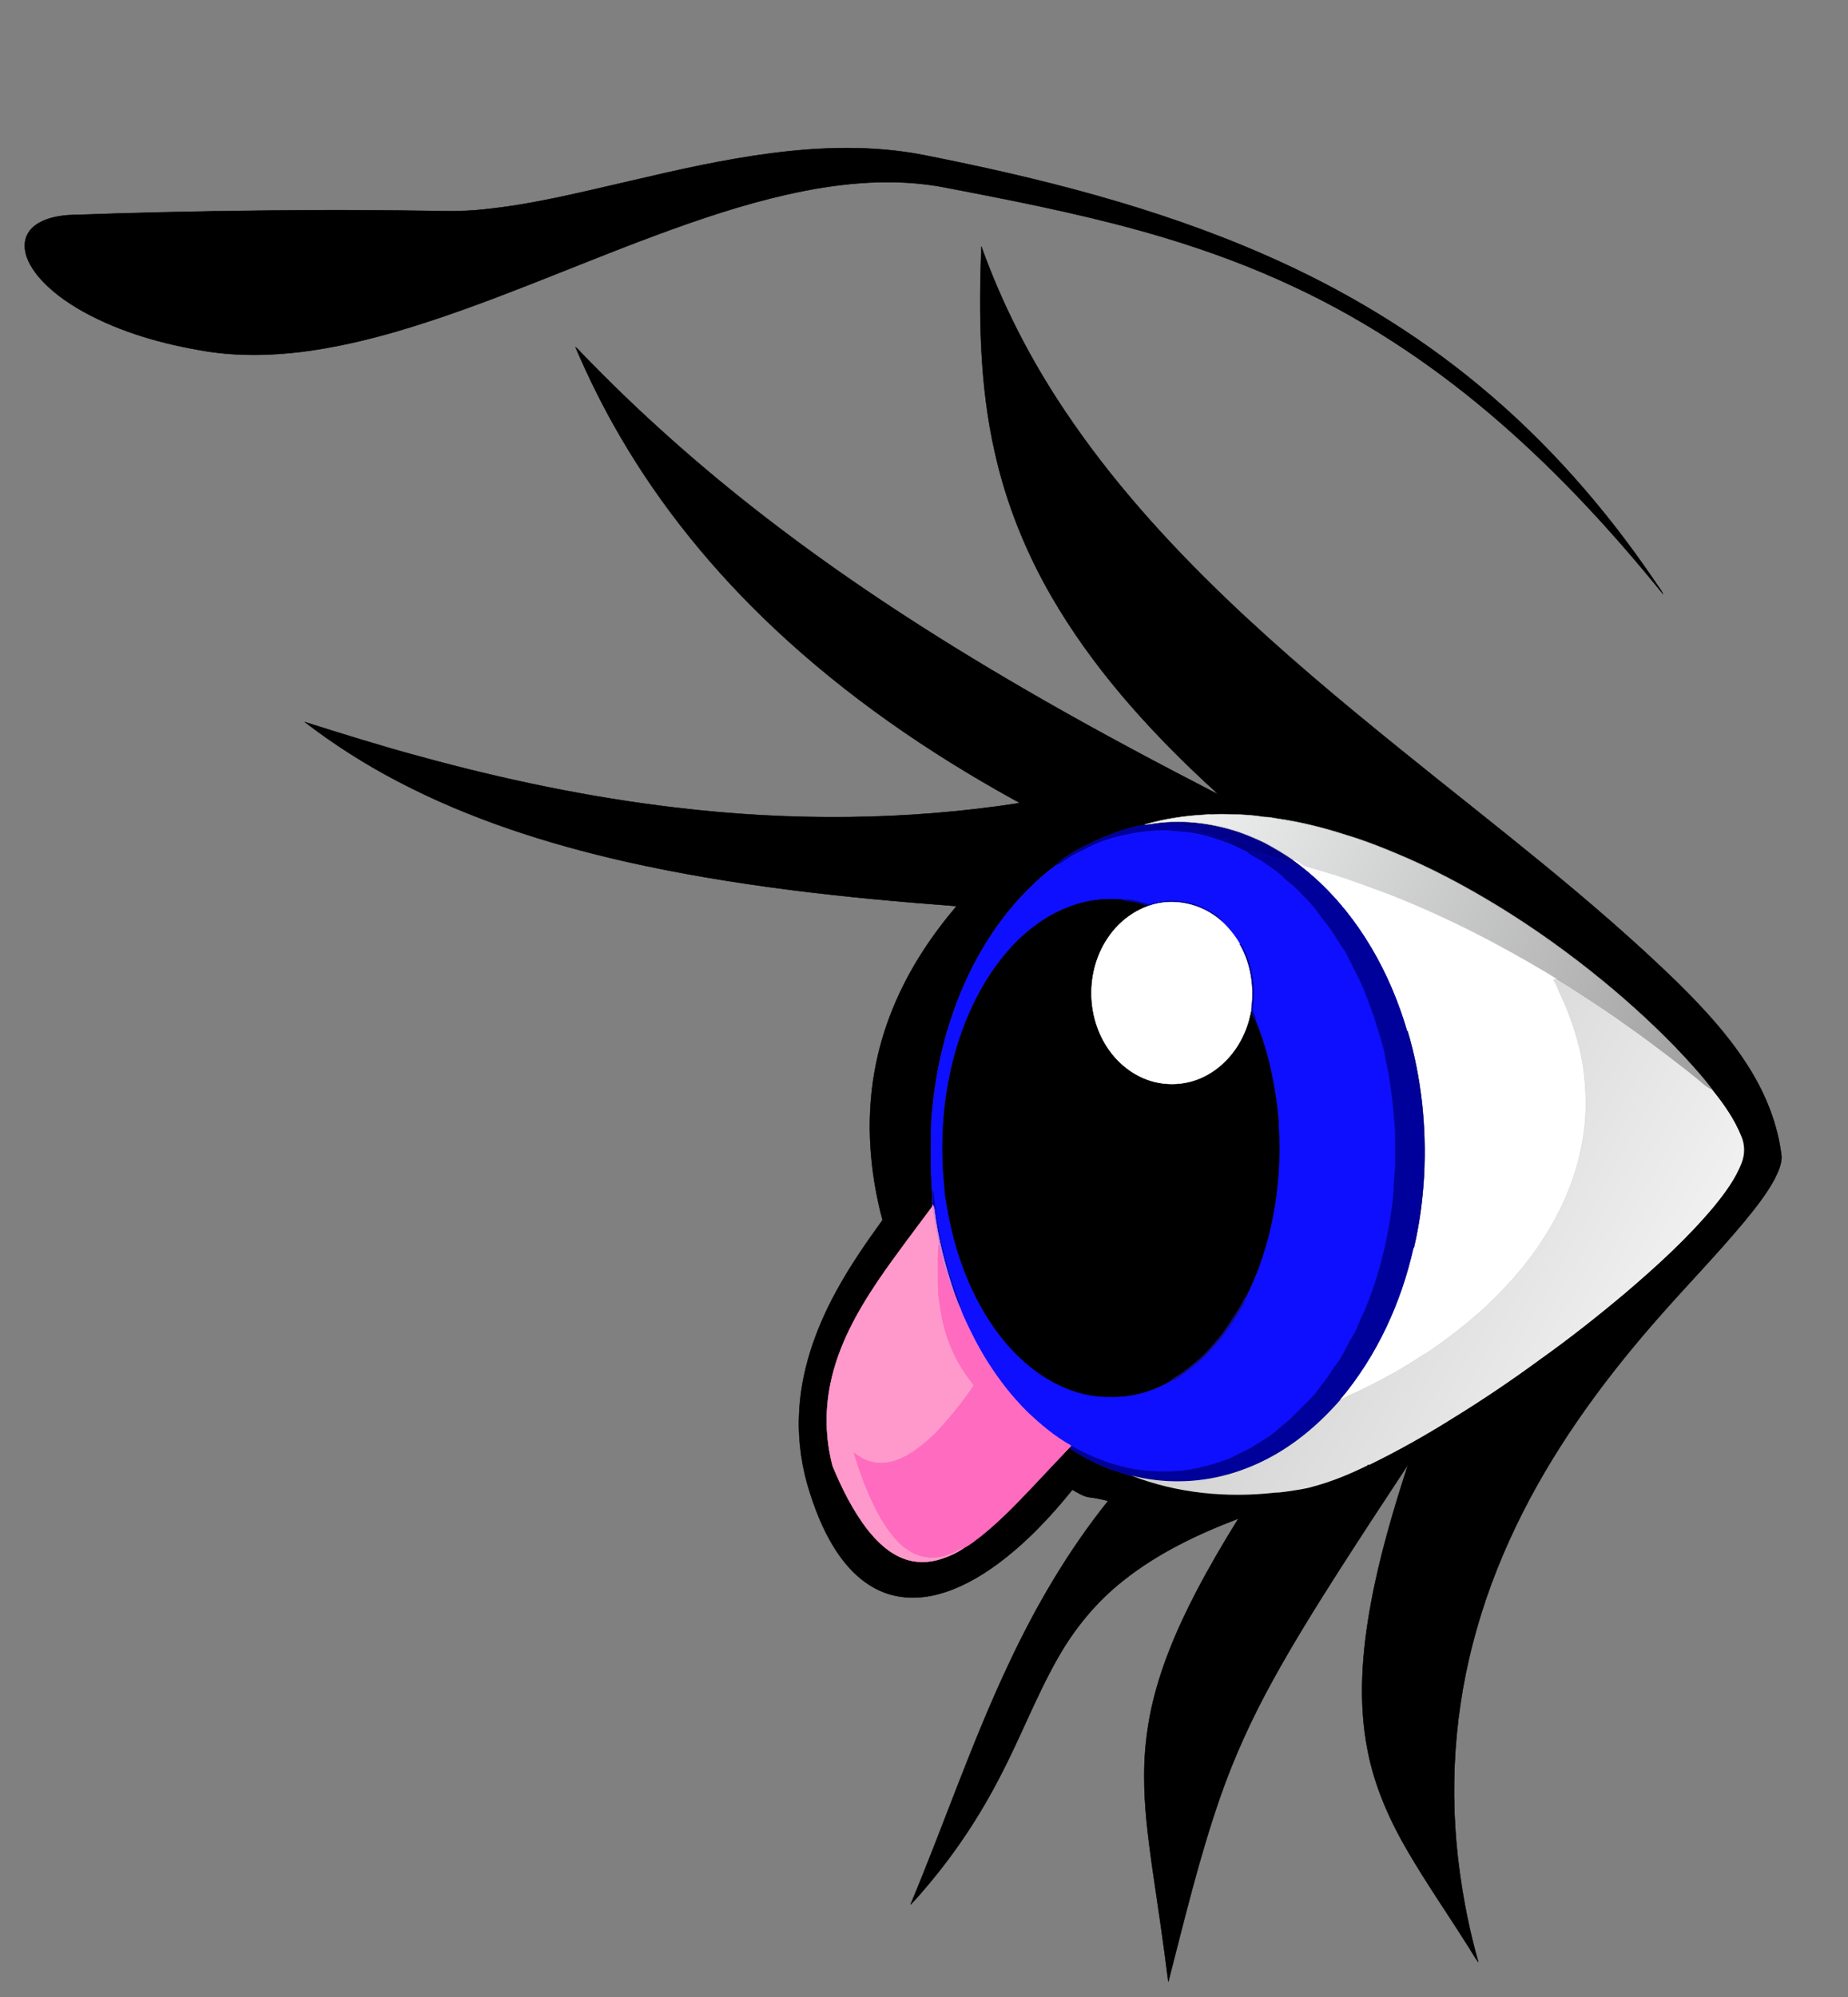
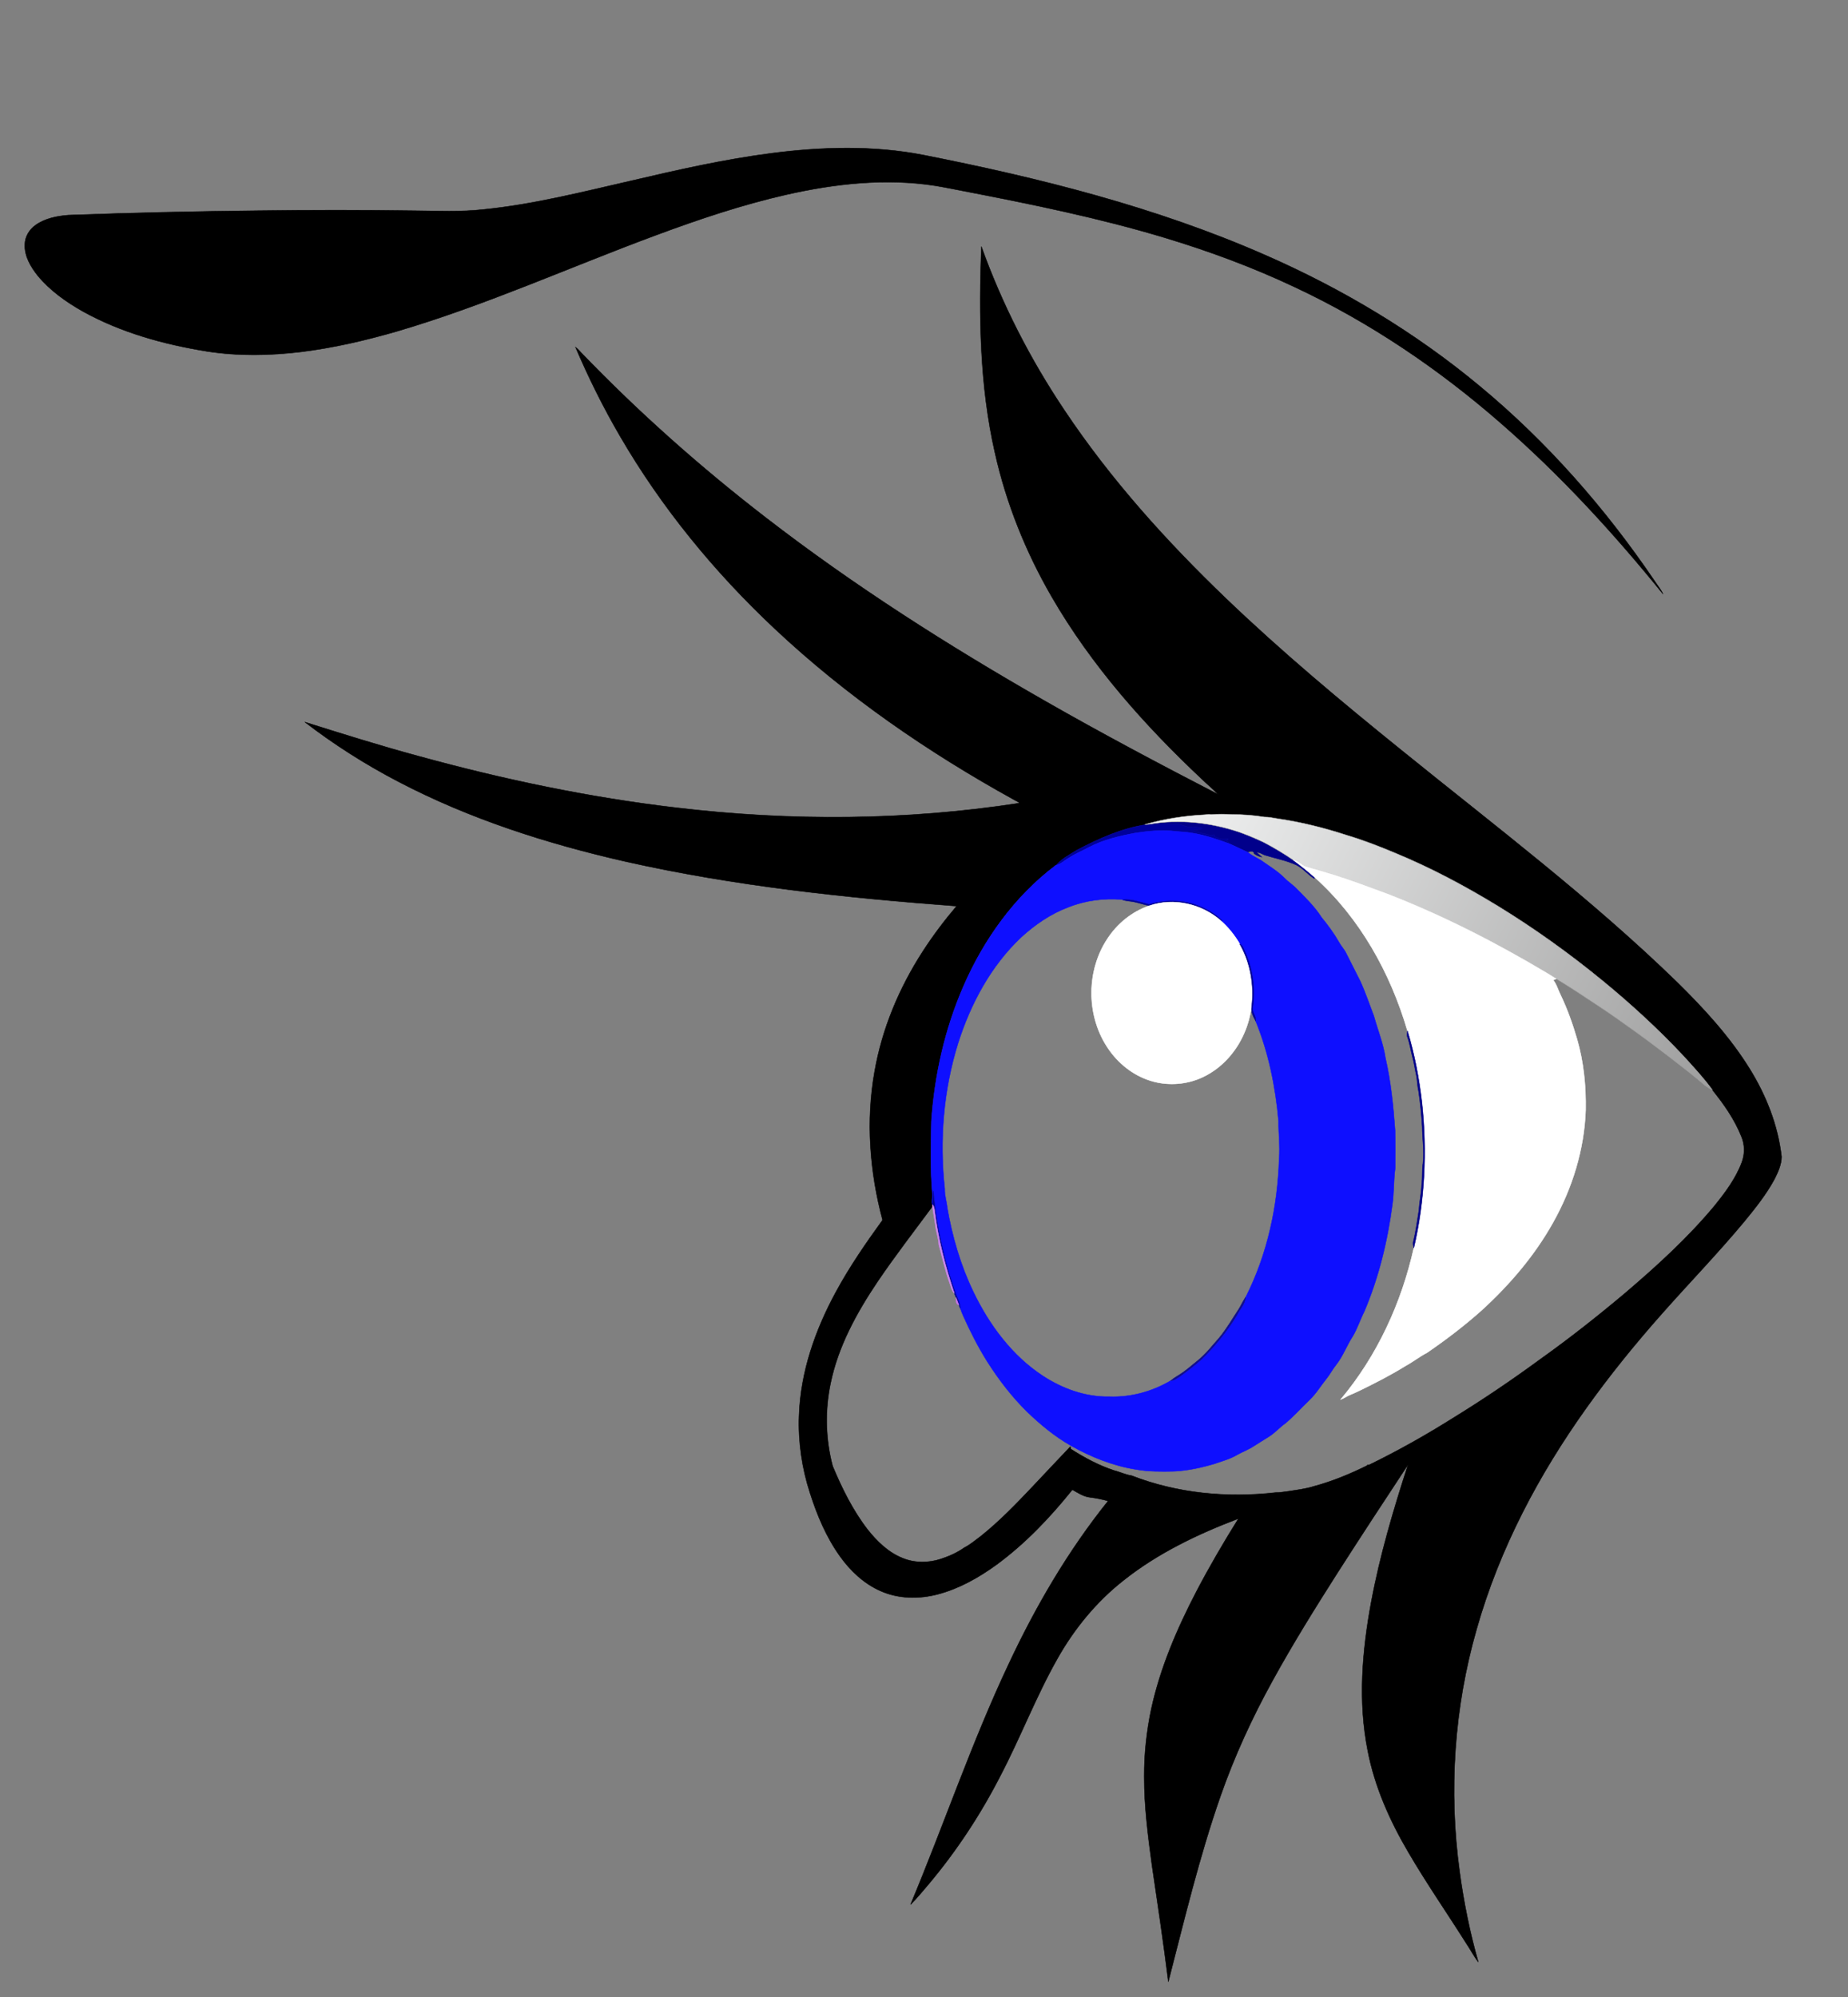
<svg xmlns="http://www.w3.org/2000/svg" viewBox="0 0 1777 1920">
  <rect x="0" y="0" width="1777" height="1920" fill="#808080" stroke="none" />
  <path stroke="#000" stroke-width=".394" d="M741.91 147.31c48.44-6.27 98.03-7.66 146.16 1.75 111.81 22.09 223.25 50.01 327.91 95.89 74.24 32.44 144.52 74.39 206.86 126.26 64.98 53.8 121.09 117.86 168.39 187.61 2.63 4.08 5.85 7.83 7.89 12.28-47.54-58.74-98.88-114.64-155.95-164.28-59.61-52.05-125.8-96.87-197.51-130.52-40.65-19.24-82.93-34.91-125.98-47.86-63.22-19.02-128-32.18-192.75-44.71-9.13-1.72-18.23-3.63-27.39-5.14-47.8-7.51-96.64-2.03-143.53 8.58-42.62 9.71-84.14 23.67-125.07 38.87-82.91 30.69-163.73 67.31-248.66 92.34-30.4 8.82-61.33 16.03-92.77 19.93-30.08 3.61-60.69 4.16-90.68-.54-41.35-6.69-82.49-18.03-119.28-38.46-16.1-9.12-31.55-20.04-43.38-34.42-6.73-8.48-12.75-18.65-12.28-29.85.08-7.53 4.42-14.56 10.53-18.77 9.04-6.38 20.27-8.56 31.1-9.45 60.79-2.26 121.62-3.66 182.45-4.31 50.34-.67 100.69-.68 151.02.03 21.98.19 44.04 1.31 65.93-1.19 48.55-4.83 95.92-17.04 143.38-27.87 44.19-10.37 88.56-20.34 133.61-26.17z" />
  <path stroke="#000" stroke-width=".394" d="M943.66 236.99c19.9 55.56 47.03 108.46 79.9 157.46 44.21 66.25 97.81 125.74 155.2 180.78 53.74 51.52 110.95 99.26 168.84 146.01 89.75 72.64 182.17 142.46 265.09 223.06 25.81 25.4 50.6 52.31 69.74 83.21 15.91 25.64 27.29 54.45 30.68 84.56-.08 7.58-3.36 14.69-6.7 21.35-7.94 14.8-18.5 27.98-29.12 40.92-25.23 30.31-52.68 58.65-78.82 88.16-51.84 58.45-98.97 121.71-134.34 191.59-18.17 35.85-33.23 73.33-44.19 112.01-21.74 75.63-27.12 155.8-16.33 233.72 3.96 29.17 9.81 58.12 17.9 86.42-4.28-5.46-7.38-11.74-11.28-17.45-18.55-29.43-38.42-58.03-55.97-88.08-17.82-30.3-32.4-62.93-39.08-97.61-9.45-47.28-5.4-96.1 3.39-143.15 8.35-44.82 21.36-88.6 35.39-131.92-22.67 34.37-45.28 68.8-67.48 103.48-21.78 34.21-43.26 68.64-62.78 104.2-19.64 35.59-36.68 72.65-50.1 111.03-20.41 58.4-34.7 118.66-50.17 178.49-4.65-37.63-10.29-75.13-15.81-112.64-3.85-28.03-7.42-56.22-7.35-84.56-.11-21.88 2.22-43.76 6.8-65.15 8.63-39.7 24.86-77.29 43.56-113.2 12.45-23.78 26.01-46.98 40.24-69.74-39.15 14.87-77.55 33.21-110.5 59.39-26.06 20.47-47.44 46.52-63.64 75.36-20.56 36.31-35.4 75.46-54.73 112.4-19.1 37.3-42.27 72.52-69.26 104.58-5.62 6.52-11.02 13.28-17.17 19.31 32.13-76.71 58.75-155.71 94.27-230.99 26.02-55.59 57.2-109 95.66-156.95-5.77-1.66-11.67-2.83-17.62-3.55-6.18-.76-11.42-4.35-16.72-7.32-21.42 26.68-45.25 51.75-72.89 72.06-17.12 12.42-35.91 23.07-56.48 28.47-18.1 4.8-37.95 4.5-55.21-3.24-15.87-6.99-28.85-19.29-38.86-33.27-13.2-18.44-22.09-39.6-28.92-61.11-7.74-23.86-11.39-49.06-10.45-74.13 1.38-41.91 15.58-82.39 35.48-118.95 13.09-24.16 28.72-46.82 44.83-69.04-12.38-46.39-16.2-95.51-7.64-142.92 7.18-41.21 23.71-80.48 46.4-115.51 9.81-15.19 20.73-29.64 32.43-43.42-106.68-7.96-213.46-19.3-317.98-42.76-75.63-17.18-150.25-40.99-219.13-77.06-31.44-16.41-61.48-35.49-89.6-57.11 36.08 11.35 72.19 22.7 108.7 32.58 81.78 22.49 165.04 40.03 249.33 49.84 109.2 12.91 220.2 12.31 328.94-4.48-1.1-1.72-3.43-2.18-5.07-3.29-82.76-45.66-161.29-99.73-230.25-164.56-57.77-54.24-108.58-116.17-148.44-184.74-16.14-27.62-30.39-56.33-42.95-85.75 2.31 1.6 4.01 3.87 5.99 5.84 54.76 56.85 113.97 109.36 176.44 157.59 85.04 65.72 175.91 123.54 269.18 176.81 54.66 31.25 110.29 60.76 166.23 89.65-4.77-5.23-10.44-9.6-15.47-14.58-55.32-51.97-106.37-109.49-144.5-175.43-24.97-43.12-43.76-89.9-54.59-138.57-14.8-64.87-15.45-131.92-13.02-198.1m157.04 555.66l1.51.05c-23.76 3.59-45.94 13.6-67.01 24.74-6.87 4.34-14.44 8.19-19.76 14.46l-.35.11c-39.45 29.75-69.09 71.17-88.65 116.27-17.86 40.99-27.77 85.21-30.86 129.74-.38 23.3-1.06 46.7.96 69.94.2 3.56-.95 7.19.09 10.71-.02.29-.04.88-.05 1.17-17.72 23.94-35.95 47.53-52.67 72.19-20.14 29.96-38 62.39-45.28 98.08-5.46 26.13-4.78 53.56 2.04 79.36 8.97 21.49 19.4 42.62 33.69 61.12 9.04 11.37 19.93 21.98 33.65 27.41 11.62 4.76 24.9 4.66 36.76.75 7.96-2.58 15.73-6.08 22.58-10.92 5.67-2.89 10.59-7.08 15.66-10.88 17.91-14.26 33.85-30.78 49.57-47.37 12.21-12.94 24.38-25.93 36.65-38.81.1.57.29 1.71.39 2.28 12.99 8.29 26.68 15.67 41.35 20.55 5.79 1.44 11.2 4.15 17.14 5.05 43.79 17.03 91.95 21.61 138.46 16.27 4.03.07 8.02-.76 12.04-1.19 8.39-1.34 16.92-2.28 25.05-4.88 17.75-4.79 34.86-11.93 51.32-20.05l-.13-.57 1.12.03.81-.05c27.47-13.4 54.17-28.41 80.05-44.67 28.8-17.7 56.86-36.65 84.1-56.64 28.27-20.11 55.53-41.64 82.08-63.97 30.31-25.85 59.93-52.82 85.49-83.48 10.29-12.74 20.36-26.11 26.22-41.55 3.18-8.08 3.18-17.26-.22-25.27-6.59-16.44-16.86-31.18-27.97-44.87-8.25-11.35-17.86-21.64-27.27-32.02-24.33-26.04-50.64-50.2-78.17-72.81-31.82-26.11-65.35-50.15-100.43-71.69-31.63-19.3-64.43-36.86-98.69-51.01-15.43-6.51-31.09-12.58-47.14-17.36-21.53-7.03-43.68-12.59-66.09-15.83-4.35-.69-8.73-1.71-13.12-1.67-10.26-1.71-20.74-2.39-31.11-2.42-6.68-.34-13.4-.44-20.07.09-1.88-.46-3.83.02-5.69.16-19.61.95-39.19 4.01-58.05 9.45z" />
  <path fill="#01008B" stroke="#01008B" stroke-width=".394" d="M1105.14 792.43c28.76-5 58.65-1.71 86.23 7.51.9.31 1.78.63 2.71.98 7.22 2.67 14.3 5.68 21.25 8.99 9.77 5.12 19.24 10.8 28.35 17.03 7.09 5.12 13.9 10.63 20.45 16.43l-.39 1.23c-6.18-3.76-10.69-9.81-17.25-13-9.49-4.38-19.84-6.26-29.76-9.36-2.83-.81-5.3-3.09-8.37-2.71 1.58 1.54 3.39 2.86 4.99 4.43-2.68-.53-5.19-1.61-7.33-3.27-.6-3.5-4.11-1.93-6.45-1.44-5.52-2.48-10.93-5.22-16.46-7.67-1.22-1-2.38-2.02-3.54-3.04.53-.75 1.08-1.49 1.65-2.22-4.37.87-8.83.41-12.71-1.86-.24-.51-.72-1.54-.96-2.05-1.52.18-3.04.47-4.54.37-5.64-1.77-11.56-2.35-17.09-4.47 3.52-.13 7.05-.62 10.38-1.84-3.85-2.01-8.26-.66-12.35-1.36-4.77-.43-9.02-3.39-13.89-2.98-6.01.3-12.07-.23-18.01.87-2.33.52-4.67-.06-6.91-.57z" />
  <path fill="#00009B" stroke="#00009B" stroke-width=".394" d="M1112.05 793c5.94-1.1 12-.57 18.01-.87 4.87-.41 9.12 2.55 13.89 2.98 4.09.7 8.5-.65 12.35 1.36-3.33 1.22-6.86 1.71-10.38 1.84 5.53 2.12 11.45 2.7 17.09 4.47 1.5.1 3.02-.19 4.54-.37.24.51.72 1.54.96 2.05 3.88 2.27 8.34 2.73 12.71 1.86-.57.73-1.12 1.47-1.65 2.22 1.16 1.02 2.32 2.04 3.54 3.04-11.74-4.37-23.65-8.49-36.04-10.58-6.64-1.25-13.41-1.29-20.1-2.12-11.69-1-23.43.19-34.99 1.93-15.3 2.86-30.69 6.43-44.59 13.63-6.44 3.61-13.41 6.23-19.55 10.38-4.2 2.25-7.64 5.99-12.4 7.08 5.32-6.27 12.89-10.12 19.76-14.46 21.07-11.14 43.25-21.15 67.01-24.74.96-.1 1.93-.19 2.93-.27 2.24.51 4.58 1.09 6.91.57z" />
  <path fill="#0E0FFF" stroke="#0E0FFF" stroke-width=".394" d="M1091.98 800.81c11.56-1.74 23.3-2.93 34.99-1.93 6.69.83 13.46.87 20.1 2.12 12.39 2.09 24.3 6.21 36.04 10.58 5.53 2.45 10.94 5.19 16.46 7.67 3.93 2.99 8.31 5.24 12.63 7.61 7.95 5.62 16.44 10.64 23.31 17.64 2.96 3.07 6.57 5.4 9.66 8.34 9.18 9.19 18.66 18.27 25.72 29.28 6.07 7.38 11.76 15.1 16.5 23.42 2.03 3.85 5.17 6.99 7.07 10.92 4.42 8.89 9 17.71 13.44 26.6 5.03 10.98 8.88 22.43 13.18 33.7 3.71 13.45 9.05 26.48 11.13 40.35 5.25 22.9 7.64 46.35 9.28 69.75.3 12.02.22 24.06.13 36.09-1.63 11.63-1.08 23.44-2.74 35.07-4.63 35.26-13.14 70.18-27.06 102.96-3.99 7.78-6.58 16.23-11.09 23.76-5.76 8.78-9.27 18.91-15.82 27.2-3.48 4.3-5.98 9.28-9.46 13.57-5.49 6.83-10.01 14.46-16.42 20.52-7.7 7.35-14.81 15.37-22.95 22.24-5.61 3.95-10.12 9.24-15.94 12.89-4.87 3.17-9.92 6.06-14.77 9.27-4.95 3.27-10.56 5.29-15.71 8.18-6.64 4-14.2 5.96-21.45 8.52-12.74 3.81-25.82 6.72-39.13 7.37-12.34.28-24.77.39-36.96-1.81-21.97-3.56-42.94-11.89-62.25-22.82-15.54-8.75-29.34-20.27-42.19-32.56-14.69-14.49-27.34-30.96-38.39-48.37-8.9-14.19-16.47-29.16-23.3-44.44-.94-2.24-1.83-4.48-2.61-6.75-.18-4.99-2.61-9.41-4.36-13.96-11.34-31.84-18.44-65.15-21.63-98.77-.32 4.35-.35 8.73-.7 13.1-.01.14-.05.41-.06.55-1.04-3.52.11-7.15-.09-10.71-2.02-23.24-1.34-46.64-.96-69.94 3.09-44.53 13-88.75 30.86-129.74 19.56-45.1 49.2-86.52 88.65-116.27l.35-.11c4.76-1.09 8.2-4.83 12.4-7.08 6.14-4.15 13.11-6.77 19.55-10.38 13.9-7.2 29.29-10.77 44.59-13.63m-64.81 71.43c-16.86 6.3-31.92 16.69-45.15 28.76-29.26 27.57-48.74 64.07-60.81 102.09-14.02 45.08-17.92 93.07-12.77 139.9-.26 6.11 1.84 11.91 2.39 17.94 4.81 27.93 12.8 55.43 25.13 81.01 15.27 31.85 37.22 61.47 67.06 80.99 18.9 12.29 41.19 20.35 63.94 19.8 20.56.77 41.21-4.99 58.84-15.43 3.3-.19 5.98-2.3 8.64-4.03 7.1-5.09 14.03-10.4 20.57-16.18 13.13-12.74 24.8-27.07 34.33-42.7 2.59-5.69 7.92-10.48 8.24-16.97l.4-.62c20.75-41.04 30.59-87.05 32-132.81 1.04-12.01-.65-24-.54-36.01-2.93-32.97-9.52-65.84-22.1-96.56.83-4.49-3.37-7.97-2.86-12.41 2.75-18.02.27-36.82-7.1-53.5-1.4-2.83-2.12-6.47-5.21-7.97-4.93-8.43-11.11-16.13-18.45-22.58l1.36.23c-5-5.33-11.35-9.29-17.99-12.24-16.07-8.05-35.2-8.55-52.23-3.47-8.26-2.07-16.52-5.37-25.18-4.41l-.82-.28c-17.49-1.41-35.38.87-51.69 7.45z" />
  <linearGradient id="a" gradientUnits="userSpaceOnUse" x1="1653.704" y1="1027.571" x2="1140.204" y2="763.571">
    <stop offset="0" stop-color="#9e9e9e" />
    <stop offset="1" stop-color="#f0f1f1" />
  </linearGradient>
  <path fill="url(#a)" stroke="#9E9E9E" stroke-width=".394" d="M1619.26 1015.74c-24.33-26.04-50.64-50.2-78.17-72.81-31.82-26.11-65.35-50.15-100.43-71.69-31.63-19.3-64.43-36.86-98.69-51.01-15.43-6.51-31.09-12.58-47.14-17.36-21.53-7.03-43.68-12.59-66.09-15.83-4.35-.69-8.73-1.71-13.12-1.67-10.26-1.71-20.74-2.39-31.11-2.42-6.68-.34-13.4-.44-20.07.09-1.88-.46-3.83.02-5.69.16-19.61.95-39.19 4.01-58.05 9.45l1.51.05c.96-.1 1.93-.19 2.93-.27 28.76-5 58.65-1.71 86.23 7.51.9.31 1.78.63 2.71.98 7.22 2.67 14.3 5.68 21.25 8.99 9.77 5.12 19.24 10.8 28.35 17.03 5.24.28 8.07 5.33 12.98 6.38 8.63 2.46 17.22 5.1 25.84 7.64 17.29 5.49 34.27 11.9 51.28 18.19 53.95 20.97 105.62 47.51 155.25 77.23 2.48 1.55 4.92 3.17 7.47 4.65 14.72 8.88 28.99 18.49 43.34 27.96 10.66 7.06 21.05 14.51 31.45 21.95 11.37 8.1 22.49 16.53 33.61 24.97 11.72 9.03 23.5 18.02 34.7 27.69 2.19 1.57 4.45 3.05 6.93 4.16-8.25-11.35-17.86-21.64-27.27-32.02z" />
-   <path fill="#00019A" stroke="#00019A" stroke-width=".394" d="M1199.57 819.25c2.34-.49 5.85-2.06 6.45 1.44 2.14 1.66 4.65 2.74 7.33 3.27-1.6-1.57-3.41-2.89-4.99-4.43 3.07-.38 5.54 1.9 8.37 2.71 9.92 3.1 20.27 4.98 29.76 9.36 6.56 3.19 11.07 9.24 17.25 13l.39-1.23c43.54 39.03 72.97 92 89.28 147.75-.25 2.06-.77 4.23.08 6.26 2.23 6.18 3.04 12.74 4.79 19.06 1.51 5.51 2.22 11.19 3.5 16.75 1.19 5.17.99 10.55 2.26 15.72 1.67 11.29 2.82 22.63 3.51 34.03.12 11.87 2.09 23.73.73 35.6-1.15 6.77-.21 13.66-1.27 20.44-.19 8.07-2.16 15.94-2.52 23.99-1.65 10.38-3.04 20.82-5.53 31.04-.47 1.91.28 3.83.54 5.75-11.87 53.07-35.3 103.96-70.39 145.73-20.26 23.29-44.2 43.73-71.83 57.75-11.51 5.91-23.62 10.61-36.05 14.17-30.24 8.5-62.67 8.95-93.12 1.24-5.94-.9-11.35-3.61-17.14-5.05-14.67-4.88-28.36-12.26-41.35-20.55-.1-.57-.29-1.71-.39-2.28l.64-.9c19.31 10.93 40.28 19.26 62.25 22.82 12.19 2.2 24.62 2.09 36.96 1.81 13.31-.65 26.39-3.56 39.13-7.37 7.25-2.56 14.81-4.52 21.45-8.52 5.15-2.89 10.76-4.91 15.71-8.18 4.85-3.21 9.9-6.1 14.77-9.27 5.82-3.65 10.33-8.94 15.94-12.89 8.14-6.87 15.25-14.89 22.95-22.24 6.41-6.06 10.93-13.69 16.42-20.52 3.48-4.29 5.98-9.27 9.46-13.57 6.55-8.29 10.06-18.42 15.82-27.2 4.51-7.53 7.1-15.98 11.09-23.76 13.92-32.78 22.43-67.7 27.06-102.96 1.66-11.63 1.11-23.44 2.74-35.07.09-12.03.17-24.07-.13-36.09-1.64-23.4-4.03-46.85-9.28-69.75-2.08-13.87-7.42-26.9-11.13-40.35-4.3-11.27-8.15-22.72-13.18-33.7-4.44-8.89-9.02-17.71-13.44-26.6-1.9-3.93-5.04-7.07-7.07-10.92-4.74-8.32-10.43-16.04-16.5-23.42-7.06-11.01-16.54-20.09-25.72-29.28-3.09-2.94-6.7-5.27-9.66-8.34-6.87-7-15.36-12.02-23.31-17.64-4.32-2.37-8.7-4.62-12.63-7.61z" />
-   <path fill="#FFF" stroke="#FFF" stroke-width=".394" d="M1243.68 826.94c5.24.28 8.07 5.33 12.98 6.38 8.63 2.46 17.22 5.1 25.84 7.64 17.29 5.49 34.27 11.9 51.28 18.19 53.95 20.97 105.62 47.51 155.25 77.23 2.48 1.55 4.92 3.17 7.47 4.65-1.01.39-2 .79-2.97 1.21 3.41 4.21 4.66 9.56 7.1 14.3 6.57 13.72 11.67 28.1 15.9 42.71 6.38 22.01 8.57 45.05 8.2 67.91-1.31 37.94-12.84 75.17-31.38 108.17-17.76 31.84-41.78 59.83-68.61 84.33-16.56 14.79-34.25 28.26-52.55 40.81-7.28 3.76-13.71 8.92-20.91 12.81-14.07 8.71-28.81 16.24-43.66 23.49-3.14 1.54-6.35 2.94-9.56 4.3-3.11 1.23-5.77 3.37-8.95 4.42 35.09-41.77 58.52-92.66 70.39-145.73 10.62-45.6 12.85-93.03 7.83-139.53-2.7-23.37-7.1-46.58-13.92-69.11-16.31-55.75-45.74-108.72-89.28-147.75-6.55-5.8-13.36-11.31-20.45-16.43z" />
-   <path stroke="#000" stroke-width=".394" d="M1027.17 872.24c16.31-6.58 34.2-8.86 51.69-7.45l.82.28c3.62 1.36 7.55 1.24 11.3 2.11 4.76 1.06 9.41 2.59 14.2 3.57-16.66 5.6-30.94 17.32-40.46 32-19.87 30.19-20.19 71.9-.95 102.47 9.16 14.69 22.95 26.72 39.31 32.68 17.38 6.45 37.37 5.46 54.05-2.66 17.84-8.54 31.71-24.27 39.43-42.34 3.45-7.86 5.53-16.23 7.01-24.65-.66 4.8 1.56 9.1 3.77 13.17 12.58 30.72 19.17 63.59 22.1 96.56-.11 12.01 1.58 24 .54 36.01-1.41 45.76-11.25 91.77-32 132.81l-.4.62c-2.37 3.42-4.05 7.24-6.19 10.79-6.26 9.46-11.85 19.37-19.15 28.1-6.41 7.21-12.3 14.95-19.79 21.11-4.82 3.86-9.43 7.97-14.44 11.59-3.96 2.92-8.43 5.1-12.21 8.29-17.63 10.44-38.28 16.2-58.84 15.43-22.75.55-45.04-7.51-63.94-19.8-29.84-19.52-51.79-49.14-67.06-80.99-12.33-25.58-20.32-53.08-25.13-81.01-.55-6.03-2.65-11.83-2.39-17.94-5.15-46.83-1.25-94.82 12.77-139.9 12.07-38.02 31.55-74.52 60.81-102.09 13.23-12.07 28.29-22.46 45.15-28.76z" />
+   <path fill="#FFF" stroke="#FFF" stroke-width=".394" d="M1243.68 826.94c5.24.28 8.07 5.33 12.98 6.38 8.63 2.46 17.22 5.1 25.84 7.64 17.29 5.49 34.27 11.9 51.28 18.19 53.95 20.97 105.62 47.51 155.25 77.23 2.48 1.55 4.92 3.17 7.47 4.65-1.01.39-2 .79-2.97 1.21 3.41 4.21 4.66 9.56 7.1 14.3 6.57 13.72 11.67 28.1 15.9 42.71 6.38 22.01 8.57 45.05 8.2 67.91-1.31 37.94-12.84 75.17-31.38 108.17-17.76 31.84-41.78 59.83-68.61 84.33-16.56 14.79-34.25 28.26-52.55 40.81-7.28 3.76-13.71 8.92-20.91 12.81-14.07 8.71-28.81 16.24-43.66 23.49-3.14 1.54-6.35 2.94-9.56 4.3-3.11 1.23-5.77 3.37-8.95 4.42 35.09-41.77 58.52-92.66 70.39-145.73 10.62-45.6 12.85-93.03 7.83-139.53-2.7-23.37-7.1-46.58-13.92-69.11-16.31-55.75-45.74-108.72-89.28-147.75-6.55-5.8-13.36-11.31-20.45-16.43" />
  <path fill="#00019A" stroke="#00019A" stroke-width=".394" d="M1079.68 865.07c8.66-.96 16.92 2.34 25.18 4.41 17.03-5.08 36.16-4.58 52.23 3.47 6.64 2.95 12.99 6.91 17.99 12.24l-1.36-.23c-18.41-16.11-45.24-22.22-68.54-14.21-4.79-.98-9.44-2.51-14.2-3.57-3.75-.87-7.68-.75-11.3-2.11z" />
  <path fill="#FFF" stroke="#FFF" stroke-width=".394" d="M1105.18 870.75c23.3-8.01 50.13-1.9 68.54 14.21 7.34 6.45 13.52 14.15 18.45 22.58 10.45 18.26 13.93 39.94 11.4 60.71-1.48 8.42-3.56 16.79-7.01 24.65-7.72 18.07-21.59 33.8-39.43 42.34-16.68 8.12-36.67 9.11-54.05 2.66-16.36-5.96-30.15-17.99-39.31-32.68-19.24-30.57-18.92-72.28.95-102.47 9.52-14.68 23.8-26.4 40.46-32z" />
  <path fill="#00019A" stroke="#00019A" stroke-width=".394" d="M1192.17 907.54c3.09 1.5 3.81 5.14 5.21 7.97 7.37 16.68 9.85 35.48 7.1 53.5-.51 4.44 3.69 7.92 2.86 12.41-2.21-4.07-4.43-8.37-3.77-13.17 2.53-20.77-.95-42.45-11.4-60.71z" />
  <path fill="#01008B" stroke="#01008B" stroke-width=".394" d="M1353.41 991.12c6.82 22.53 11.22 45.74 13.92 69.11 5.02 46.5 2.79 93.93-7.83 139.53-.26-1.92-1.01-3.84-.54-5.75 2.49-10.22 3.88-20.66 5.53-31.04.36-8.05 2.33-15.92 2.52-23.99 1.06-6.78.12-13.67 1.27-20.44 1.36-11.87-.61-23.73-.73-35.6-.69-11.4-1.84-22.74-3.51-34.03-1.27-5.17-1.07-10.55-2.26-15.72-1.28-5.56-1.99-11.24-3.5-16.75-1.75-6.32-2.56-12.88-4.79-19.06-.85-2.03-.33-4.2-.08-6.26z" />
  <path fill="#00009B" stroke="#00009B" stroke-width=".394" d="M897.39 1145.02c3.19 33.62 10.29 66.93 21.63 98.77 1.75 4.55 4.18 8.97 4.36 13.96-.43-1.04-.86-2.04-1.26-3.05-.91-2.43-1.85-4.83-2.82-7.22a97.69 97.69 0 00-1.58-4.06c-8.83-26.11-15.75-52.95-19.12-80.34-.21-1.81-.57-3.64-1.91-4.96.35-4.37.38-8.75.7-13.1z" />
  <path fill="#CC84EE" stroke="#CC84EE" stroke-width=".394" d="M896.69 1158.12c1.34 1.32 1.7 3.15 1.91 4.96 3.37 27.39 10.29 54.23 19.12 80.34-2.79-2.79-3.41-6.78-4.75-10.31-4.2-11.92-6.88-24.28-10.26-36.42-.26-6.05-2.41-11.77-3.16-17.73-.8-6.41-2.12-12.73-2.97-19.12.01-.29.03-.88.05-1.17.01-.14.05-.41.06-.55z" />
-   <path fill="#FF99CB" stroke="#FF99CB" stroke-width=".394" d="M843.91 1232.03c16.72-24.66 34.95-48.25 52.67-72.19.85 6.39 2.17 12.71 2.97 19.12.75 5.96 2.9 11.68 3.16 17.73-1.33 9.71-.54 19.55-.74 29.33-.05 9.52-.04 19.17 1.91 28.53 2.73 22.54 10.24 44.72 22.86 63.68 2.92 4.81 6.69 9.03 9.71 13.78-11.13 16.36-23.52 31.88-37.18 46.19-10.86 10.13-22.42 20.22-36.56 25.43-9.83 3.9-21.29 4.1-31.01-.25-3.83-1.59-7.08-4.2-10.48-6.49 5.83 19.41 12.87 38.58 22.42 56.51 4.38 8.56 9.63 16.7 15.85 24.05 4 5.04 8.76 9.5 14.27 12.87 10.74 7.3 24.98 8.97 37.14 4.44 5.78-1.62 10.64-5.43 16.45-6.93-6.85 4.84-14.62 8.34-22.58 10.92-11.86 3.91-25.14 4.01-36.76-.75-13.72-5.43-24.61-16.04-33.65-27.41-14.29-18.5-24.72-39.63-33.69-61.12-6.82-25.8-7.5-53.23-2.04-79.36 7.28-35.69 25.14-68.12 45.28-98.08z" />
  <path fill="#C872ED" stroke="#C872ED" stroke-width=".394" d="M919.3 1247.48c.97 2.39 1.91 4.79 2.82 7.22-3.15-1.23-2.95-4.4-2.82-7.22z" />
  <path fill="#0E0C8F" stroke="#0E0C8F" stroke-width=".394" d="M1191.39 1258.21c2.14-3.55 3.82-7.37 6.19-10.79-.32 6.49-5.65 11.28-8.24 16.97-9.53 15.63-21.2 29.96-34.33 42.7-6.54 5.78-13.47 11.09-20.57 16.18-2.66 1.73-5.34 3.84-8.64 4.03 3.78-3.19 8.25-5.37 12.21-8.29 5.01-3.62 9.62-7.73 14.44-11.59 7.49-6.16 13.38-13.9 19.79-21.11 7.3-8.73 12.89-18.64 19.15-28.1z" />
-   <path fill="#FF6BBF" stroke="#FF6BBF" stroke-width=".394" d="M987.68 1357.31c-14.69-14.49-27.34-30.96-38.39-48.37-8.9-14.19-16.47-29.16-23.3-44.44-.94-2.24-1.83-4.48-2.61-6.75-.43-1.04-.86-2.04-1.26-3.05-3.15-1.23-2.95-4.4-2.82-7.22-.5-1.38-1.03-2.73-1.58-4.06-2.79-2.79-3.41-6.78-4.75-10.31-4.2-11.92-6.88-24.28-10.26-36.42-1.33 9.71-.54 19.55-.74 29.33-.05 9.52-.04 19.17 1.91 28.53 2.73 22.54 10.24 44.72 22.86 63.68 2.92 4.81 6.69 9.03 9.71 13.78-11.13 16.36-23.52 31.88-37.18 46.19-10.86 10.13-22.42 20.22-36.56 25.43-9.83 3.9-21.29 4.1-31.01-.25-3.83-1.59-7.08-4.2-10.48-6.49 5.83 19.41 12.87 38.58 22.42 56.51 4.38 8.56 9.63 16.7 15.85 24.05 4 5.04 8.76 9.5 14.27 12.87 10.74 7.3 24.98 8.97 37.14 4.44 5.78-1.62 10.64-5.43 16.45-6.93 5.67-2.89 10.59-7.08 15.66-10.88 17.91-14.26 33.85-30.78 49.57-47.37 12.21-12.94 24.38-25.93 36.65-38.81l.64-.9c-15.54-8.75-29.34-20.27-42.19-32.56z" />
  <linearGradient id="b" gradientUnits="userSpaceOnUse" x1="1555.836" y1="1324.808" x2="1216.503" y2="1138.141">
    <stop offset="0" stop-color="#f0f0f0" />
    <stop offset="1" stop-color="#cfcfcf" />
  </linearGradient>
-   <path fill="url(#b)" d="M1674.5 1092.63c-6.59-16.44-16.86-31.18-27.97-44.87-2.48-1.11-4.74-2.59-6.93-4.16-11.2-9.67-22.98-18.66-34.7-27.69-11.12-8.44-22.24-16.87-33.61-24.97-10.4-7.44-20.79-14.89-31.45-21.95-14.35-9.47-28.62-19.08-43.34-27.96-1.01.39-2 .79-2.97 1.21 3.41 4.21 4.66 9.56 7.1 14.3 6.57 13.72 11.67 28.1 15.9 42.71 6.38 22.01 8.57 45.05 8.2 67.91-1.31 37.94-12.84 75.17-31.38 108.17-17.76 31.84-41.78 59.83-68.61 84.33-16.56 14.79-34.25 28.26-52.55 40.81-7.28 3.76-13.71 8.92-20.91 12.81-14.07 8.71-28.81 16.24-43.66 23.49-3.14 1.54-6.35 2.94-9.56 4.3-3.11 1.23-5.77 3.37-8.95 4.42-20.26 23.29-44.2 43.73-71.83 57.75-11.51 5.91-23.62 10.61-36.05 14.17-30.24 8.5-62.67 8.95-93.12 1.24 43.79 17.03 91.95 21.61 138.46 16.27 4.03.07 8.02-.76 12.04-1.19 8.39-1.34 16.92-2.28 25.05-4.88 17.75-4.79 34.86-11.93 51.32-20.05l-.13-.57 1.12.03.81-.05c27.47-13.4 54.17-28.41 80.05-44.67 28.8-17.7 56.86-36.65 84.1-56.64 28.27-20.11 55.53-41.64 82.08-63.97 30.31-25.85 59.93-52.82 85.49-83.48 10.29-12.74 20.36-26.11 26.22-41.55 3.18-8.08 3.18-17.26-.22-25.27z" />
</svg>